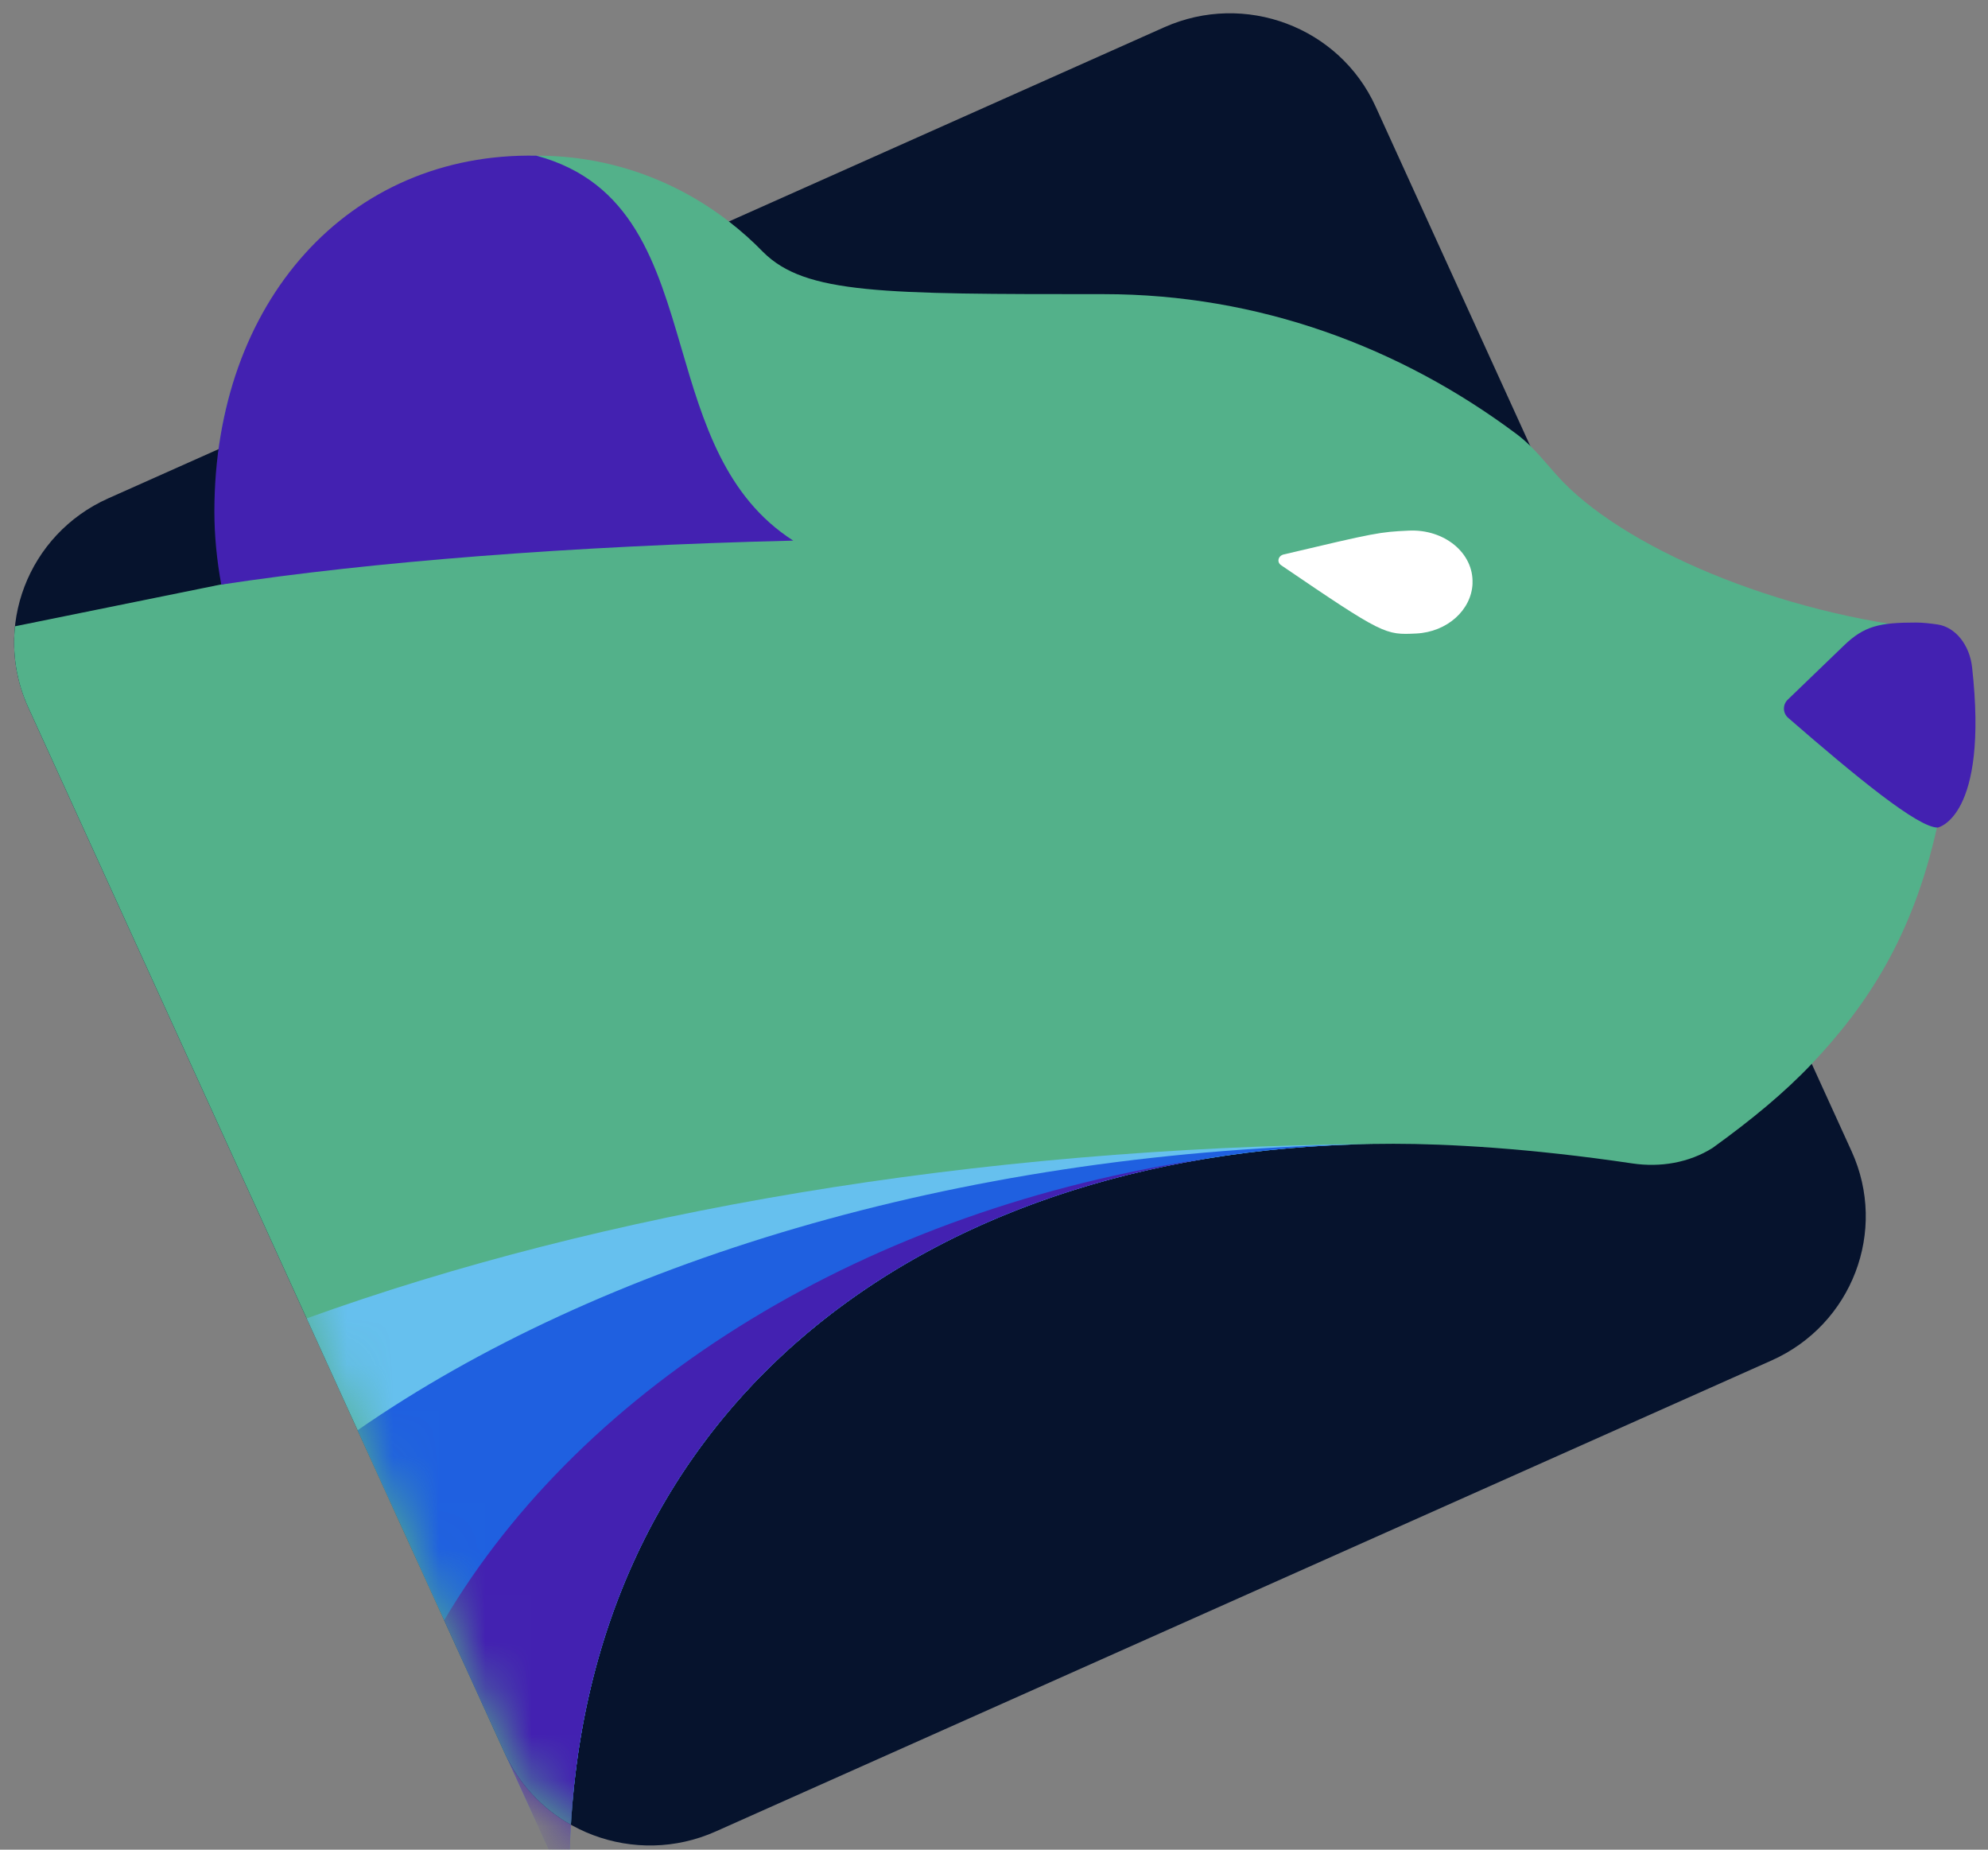
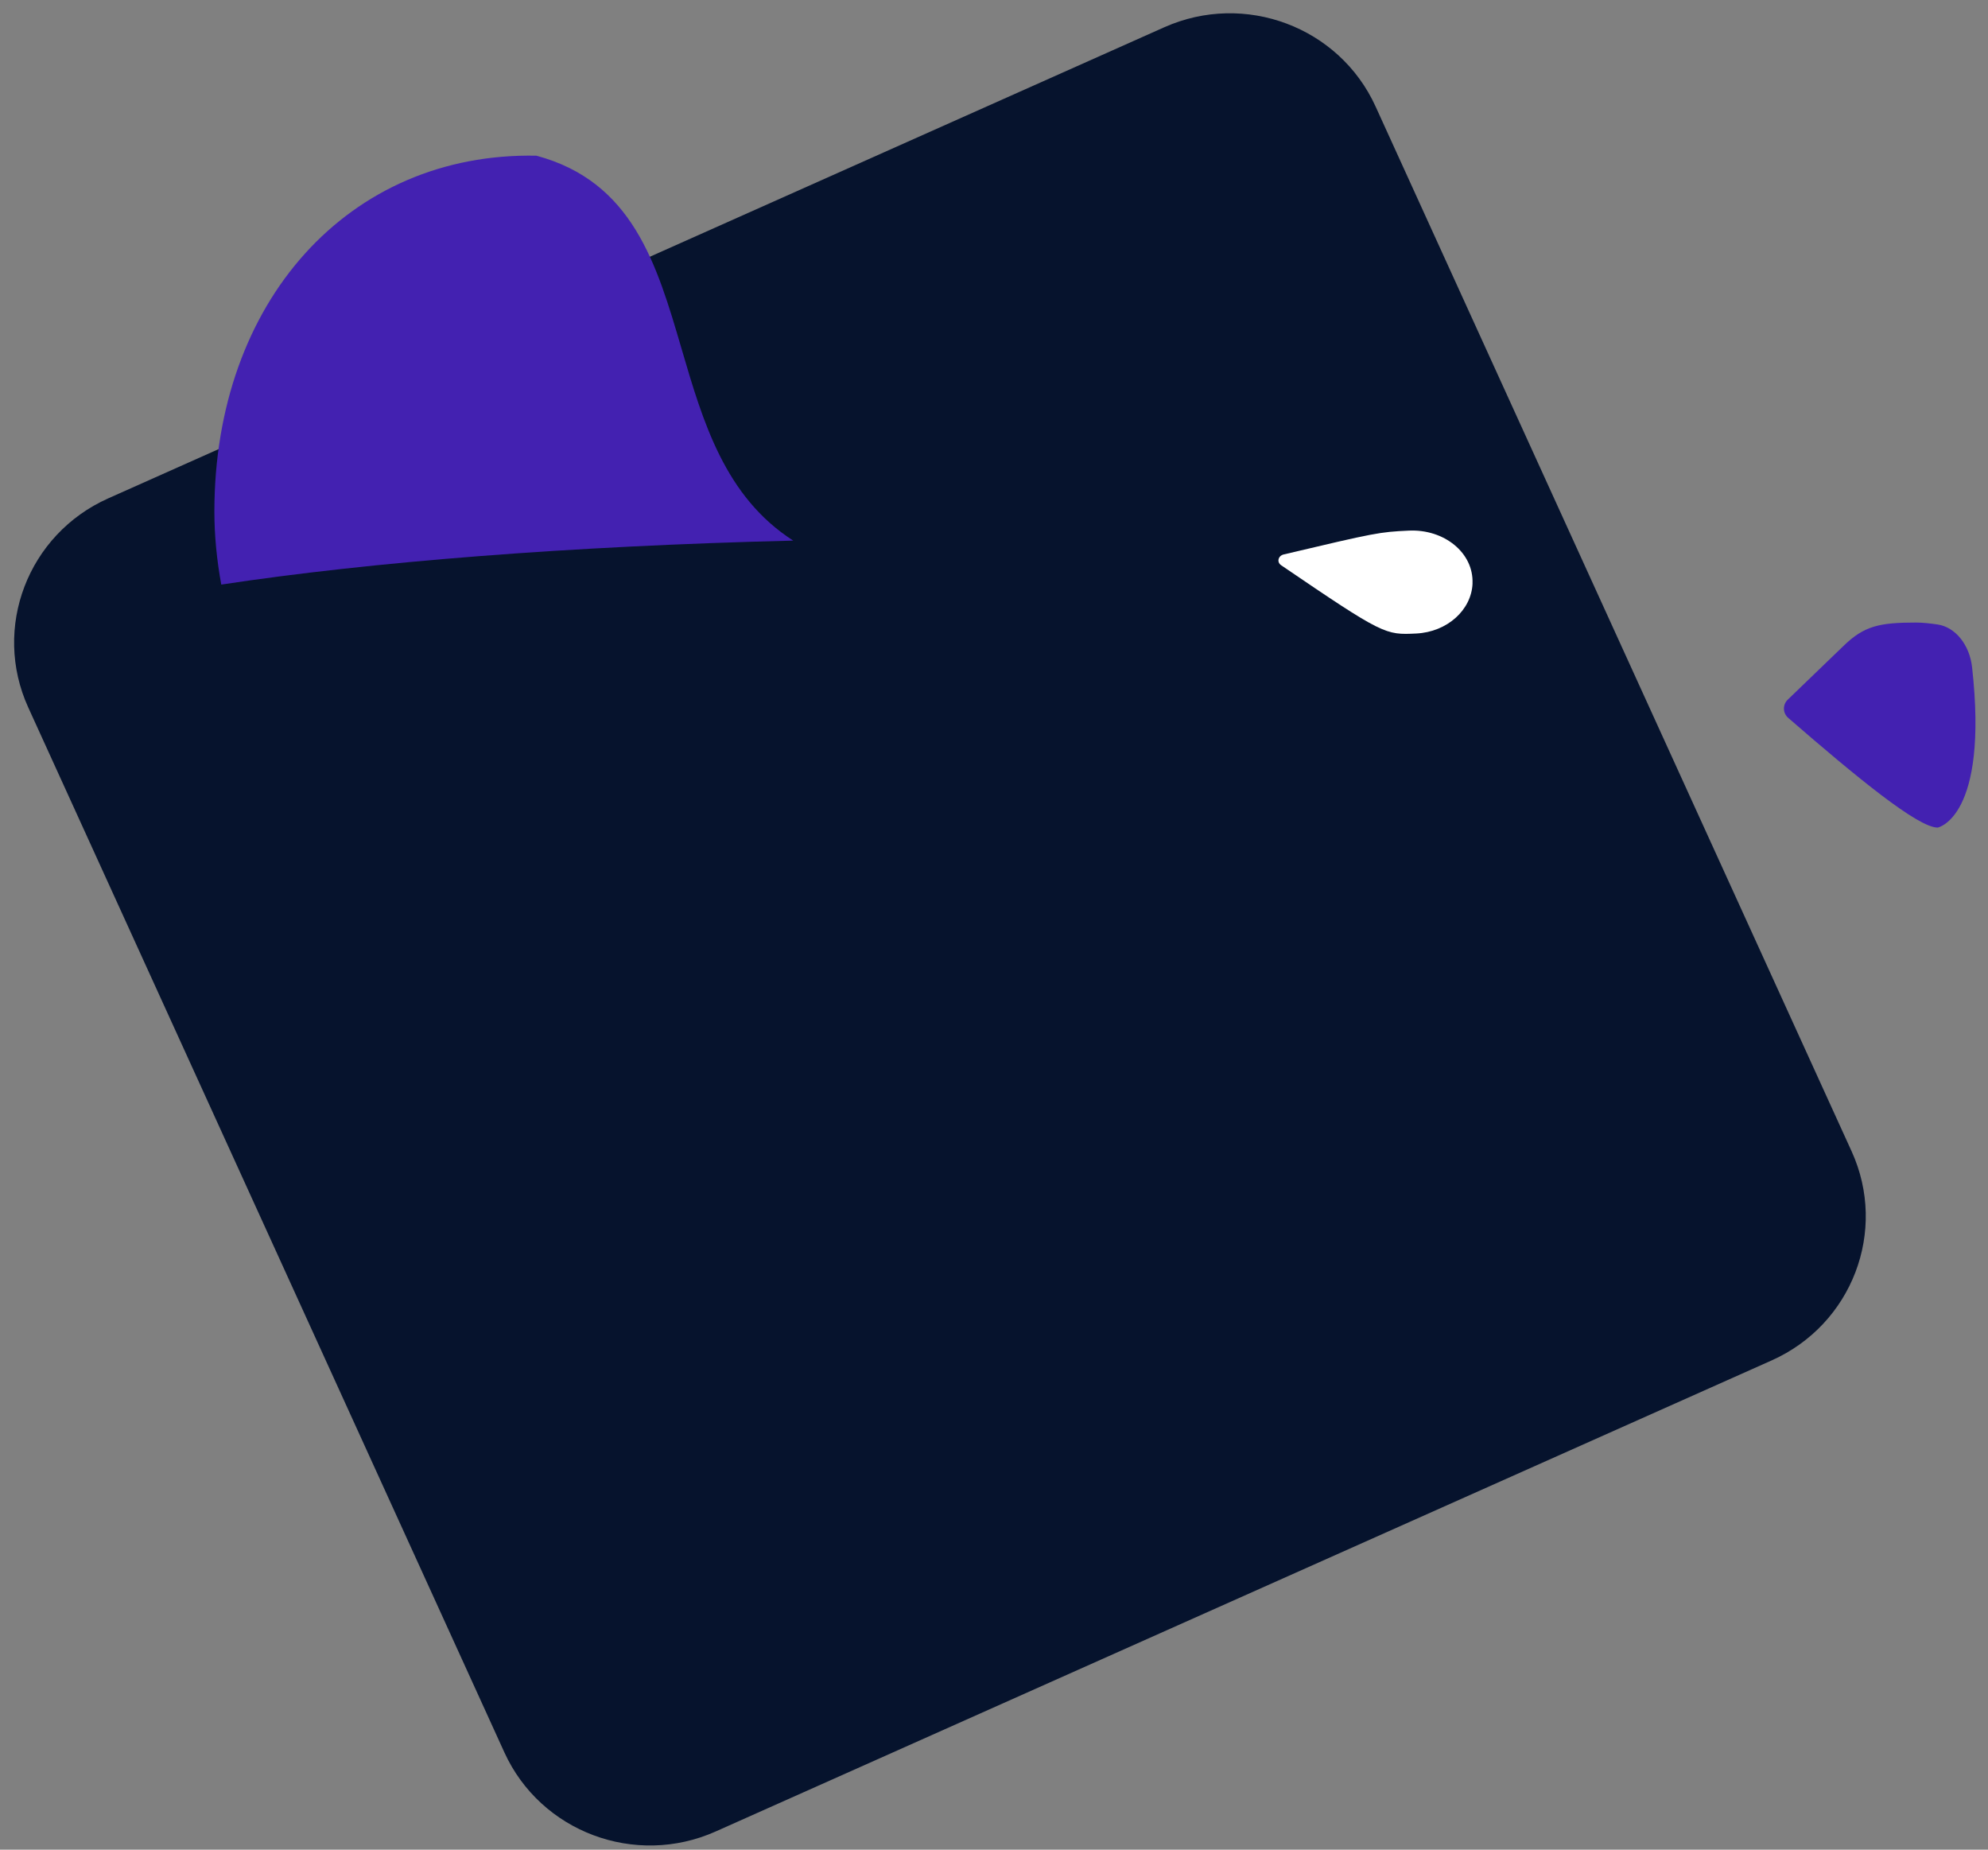
<svg xmlns="http://www.w3.org/2000/svg" width="43" height="40" viewBox="0 0 43 40" fill="none">
  <rect x="0" y="0" width="43" height="40" fill="#808080" stroke="none" />
  <path d="M0.611 15.299C-0.173 13.578 0.602 11.553 2.342 10.777L25.182 0.59C26.922 -0.186 28.968 0.58 29.753 2.302L40.05 24.898C40.835 26.619 40.06 28.644 38.32 29.42L15.479 39.607C13.739 40.383 11.693 39.616 10.909 37.895L0.611 15.299Z" fill="#06132D" />
-   <path d="M0.611 15.299C0.351 14.729 0.263 14.125 0.324 13.544L5.044 12.586C4.832 11.898 4.686 11.184 4.686 10.566C4.686 10.277 4.702 9.991 4.735 9.71C5.142 6.138 8.072 3.367 11.625 3.367C13.177 3.367 14.611 3.896 15.766 4.79C16.028 4.992 16.276 5.213 16.507 5.451C17.421 6.361 19.072 6.361 23.873 6.361C27.222 6.361 30.287 7.504 32.809 9.391C32.911 9.468 33.006 9.552 33.097 9.64C33.245 9.785 33.38 9.941 33.516 10.098C33.57 10.159 33.623 10.22 33.676 10.28C35.044 11.817 38.463 13.292 41.895 13.624V17.897C41.372 20.25 40.385 21.741 39.188 23.006C38.585 23.642 37.877 24.222 37.044 24.824C36.531 25.147 35.91 25.249 35.309 25.16C33.066 24.827 31.293 24.735 30.141 24.735C20.172 24.735 12.89 30.196 12.348 39.461C11.734 39.116 11.221 38.581 10.909 37.895L0.611 15.299Z" fill="#53B18A" />
  <mask id="mask0_6716_6714" style="mask-type:alpha" maskUnits="userSpaceOnUse" x="0" y="0" width="41" height="40">
-     <path d="M0.611 15.299C-0.173 13.578 0.602 11.554 2.342 10.778L25.182 0.591C26.922 -0.185 28.968 0.581 29.753 2.302L40.05 24.898C40.835 26.62 40.06 28.644 38.32 29.42L15.479 39.607C13.739 40.383 11.693 39.617 10.909 37.895L0.611 15.299Z" fill="#031E3D" />
-   </mask>
+     </mask>
  <g mask="url(#mask0_6716_6714)">
-     <path d="M6.633 28.511L12.317 40.979C12.316 40.789 12.316 40.63 12.316 40.583C12.316 30.777 19.571 24.899 29.712 24.738C21.001 24.816 13 26.213 6.633 28.511Z" fill="#66C0EE" />
-     <path d="M29.268 24.749C20.643 24.951 12.96 27.308 7.736 30.929L12.317 40.979C12.317 40.789 12.316 40.63 12.316 40.583C12.316 30.921 19.36 25.073 29.268 24.749Z" fill="#1F60E0" />
    <path d="M26.144 25.048C18.756 26.131 12.629 29.931 9.608 35.038L12.317 40.979C12.316 40.789 12.316 40.63 12.316 40.582C12.316 31.97 17.912 26.388 26.144 25.048Z" fill="#4321B1" />
  </g>
  <path d="M4.786 12.642C8.021 12.151 12.324 11.808 17.157 11.691C15.679 10.742 15.204 9.12 14.743 7.545C14.204 5.705 13.685 3.928 11.603 3.367C7.536 3.287 4.637 6.532 4.637 11.062C4.637 11.584 4.69 12.118 4.786 12.642ZM41.912 17.897C41.912 17.897 43.018 17.686 42.656 14.431C42.602 13.945 42.295 13.563 41.912 13.505C41.747 13.481 41.585 13.463 41.442 13.463C40.654 13.463 40.322 13.534 39.876 13.967L38.668 15.131C38.555 15.24 38.56 15.421 38.678 15.524C40.173 16.822 41.486 17.897 41.912 17.897Z" fill="#4321B1" />
  <path fill-rule="evenodd" clip-rule="evenodd" d="M30.633 13.7C31.303 13.667 31.828 13.191 31.851 12.617L31.85 12.617C31.877 11.952 31.233 11.438 30.471 11.475C29.839 11.505 29.767 11.517 27.767 11.99C27.645 12.019 27.612 12.156 27.71 12.223C29.929 13.733 29.963 13.732 30.633 13.7Z" fill="white" />
</svg>